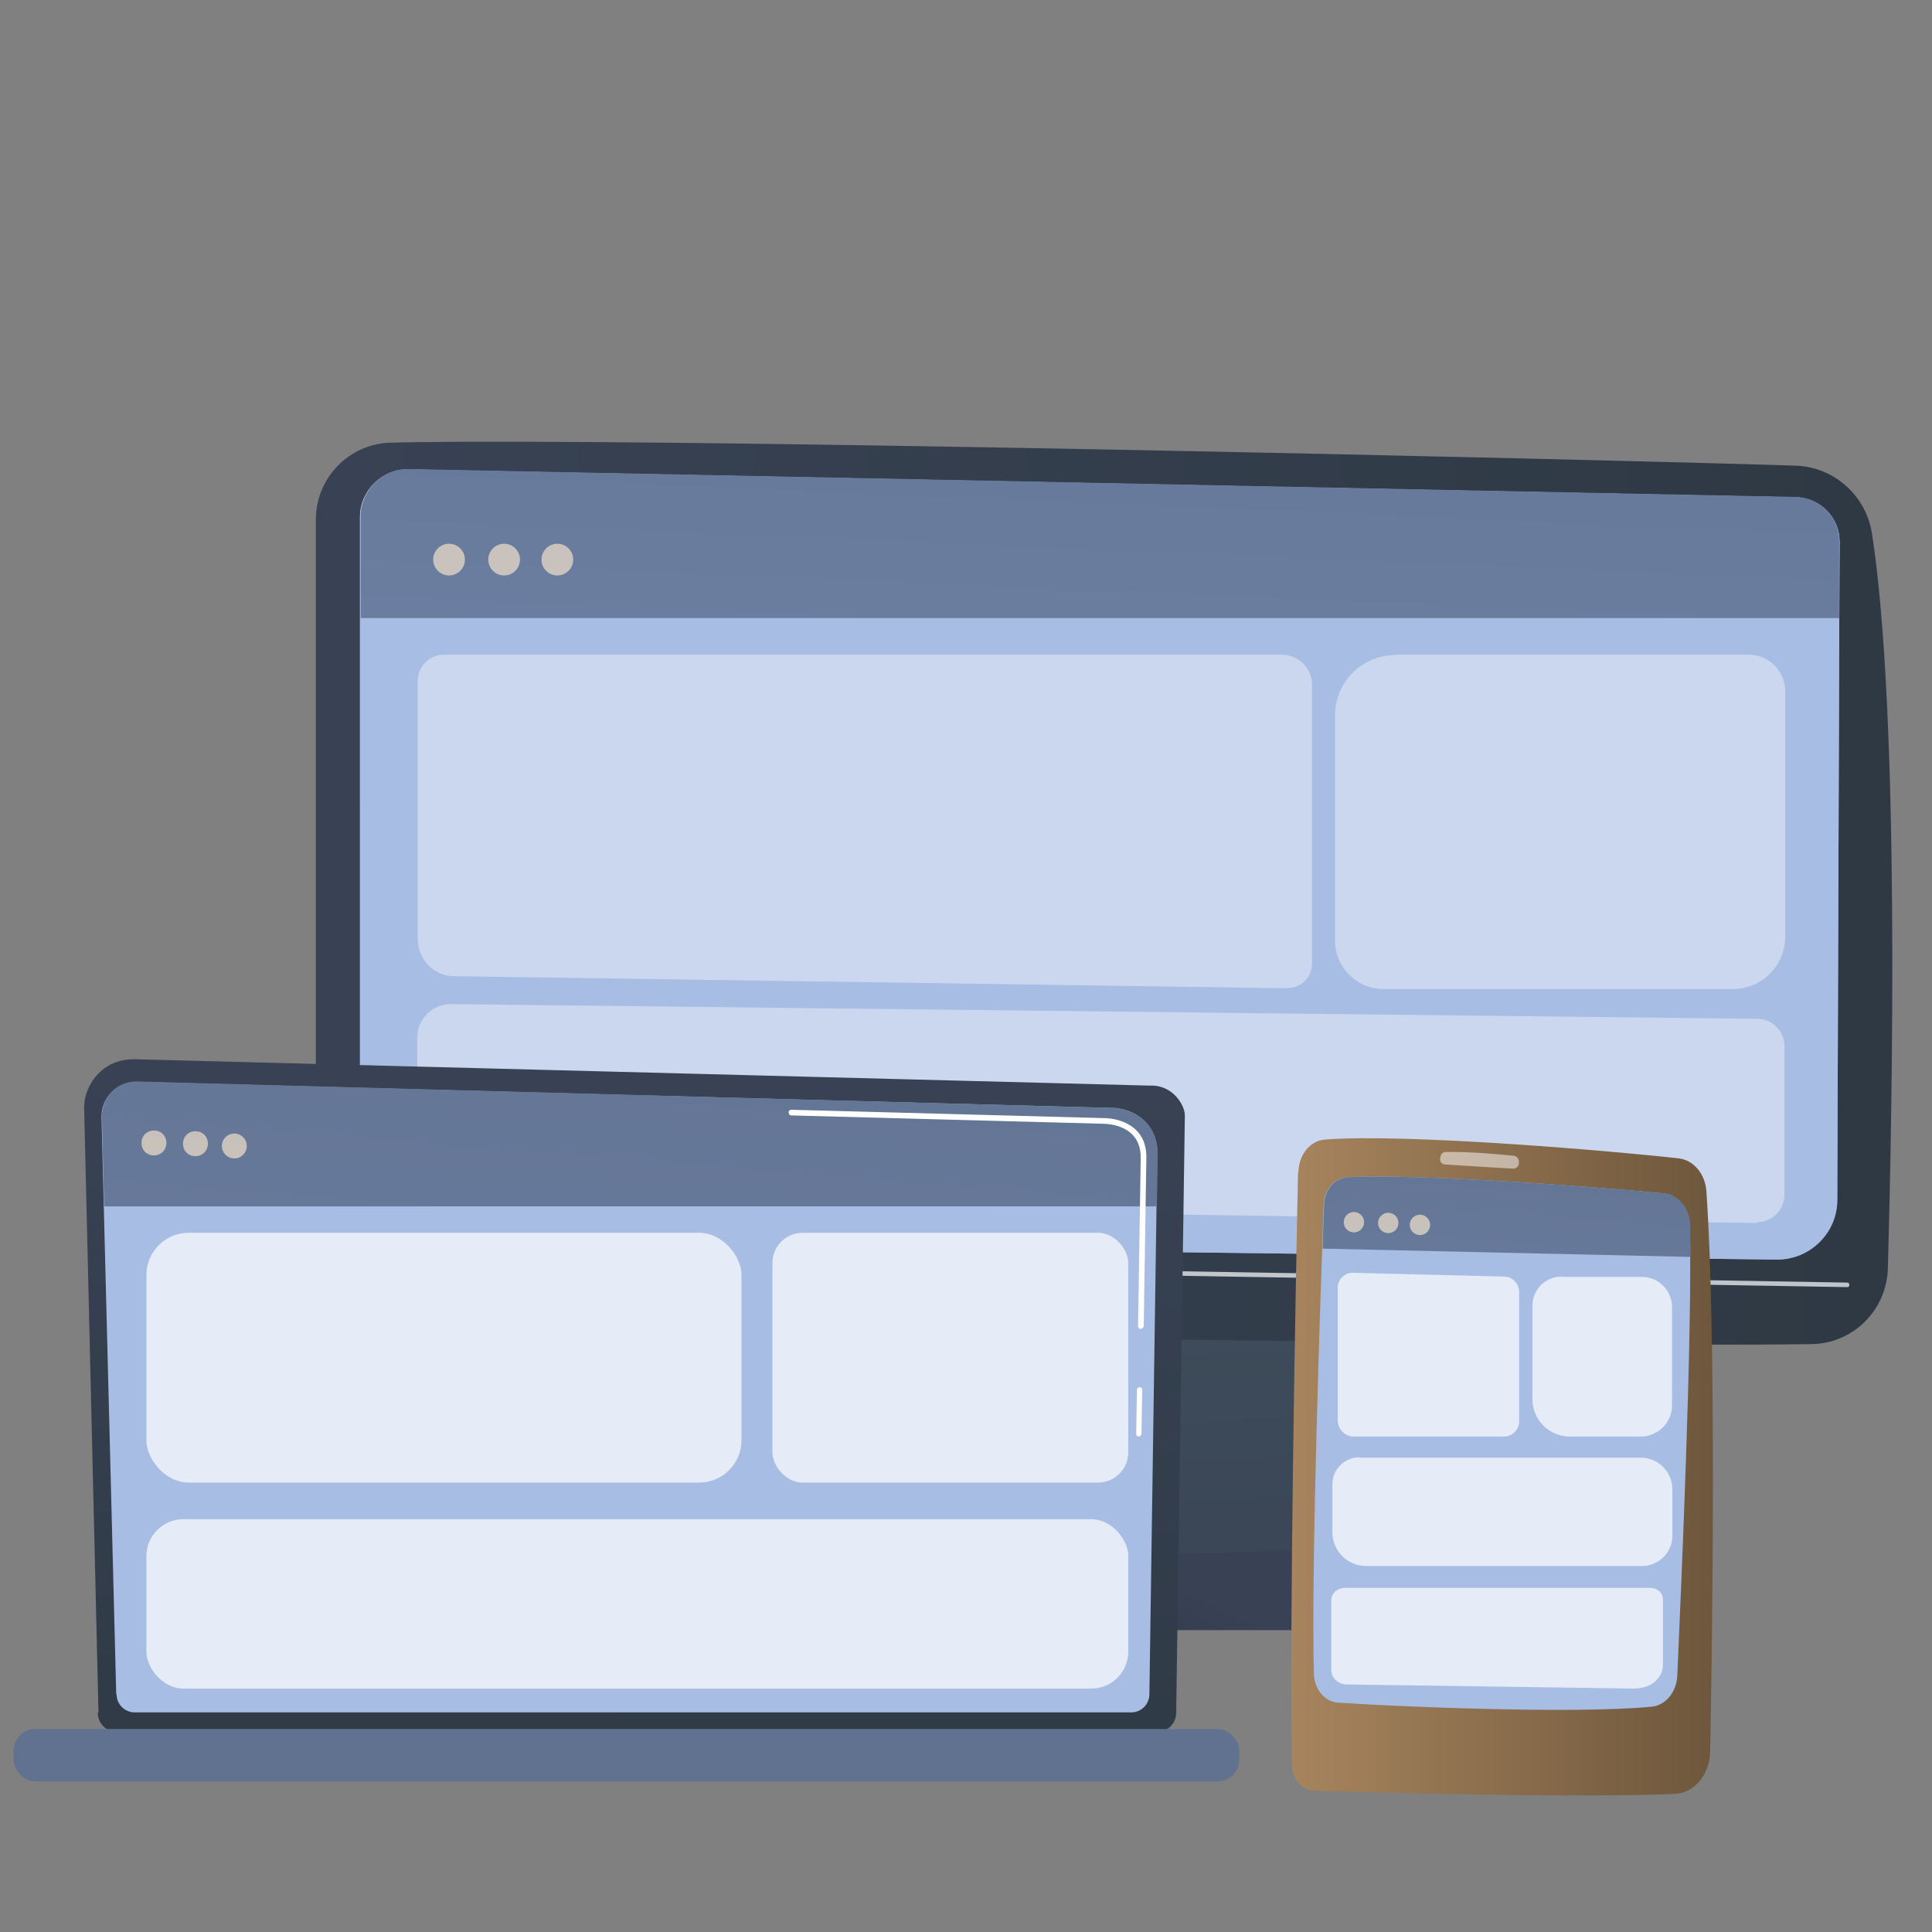
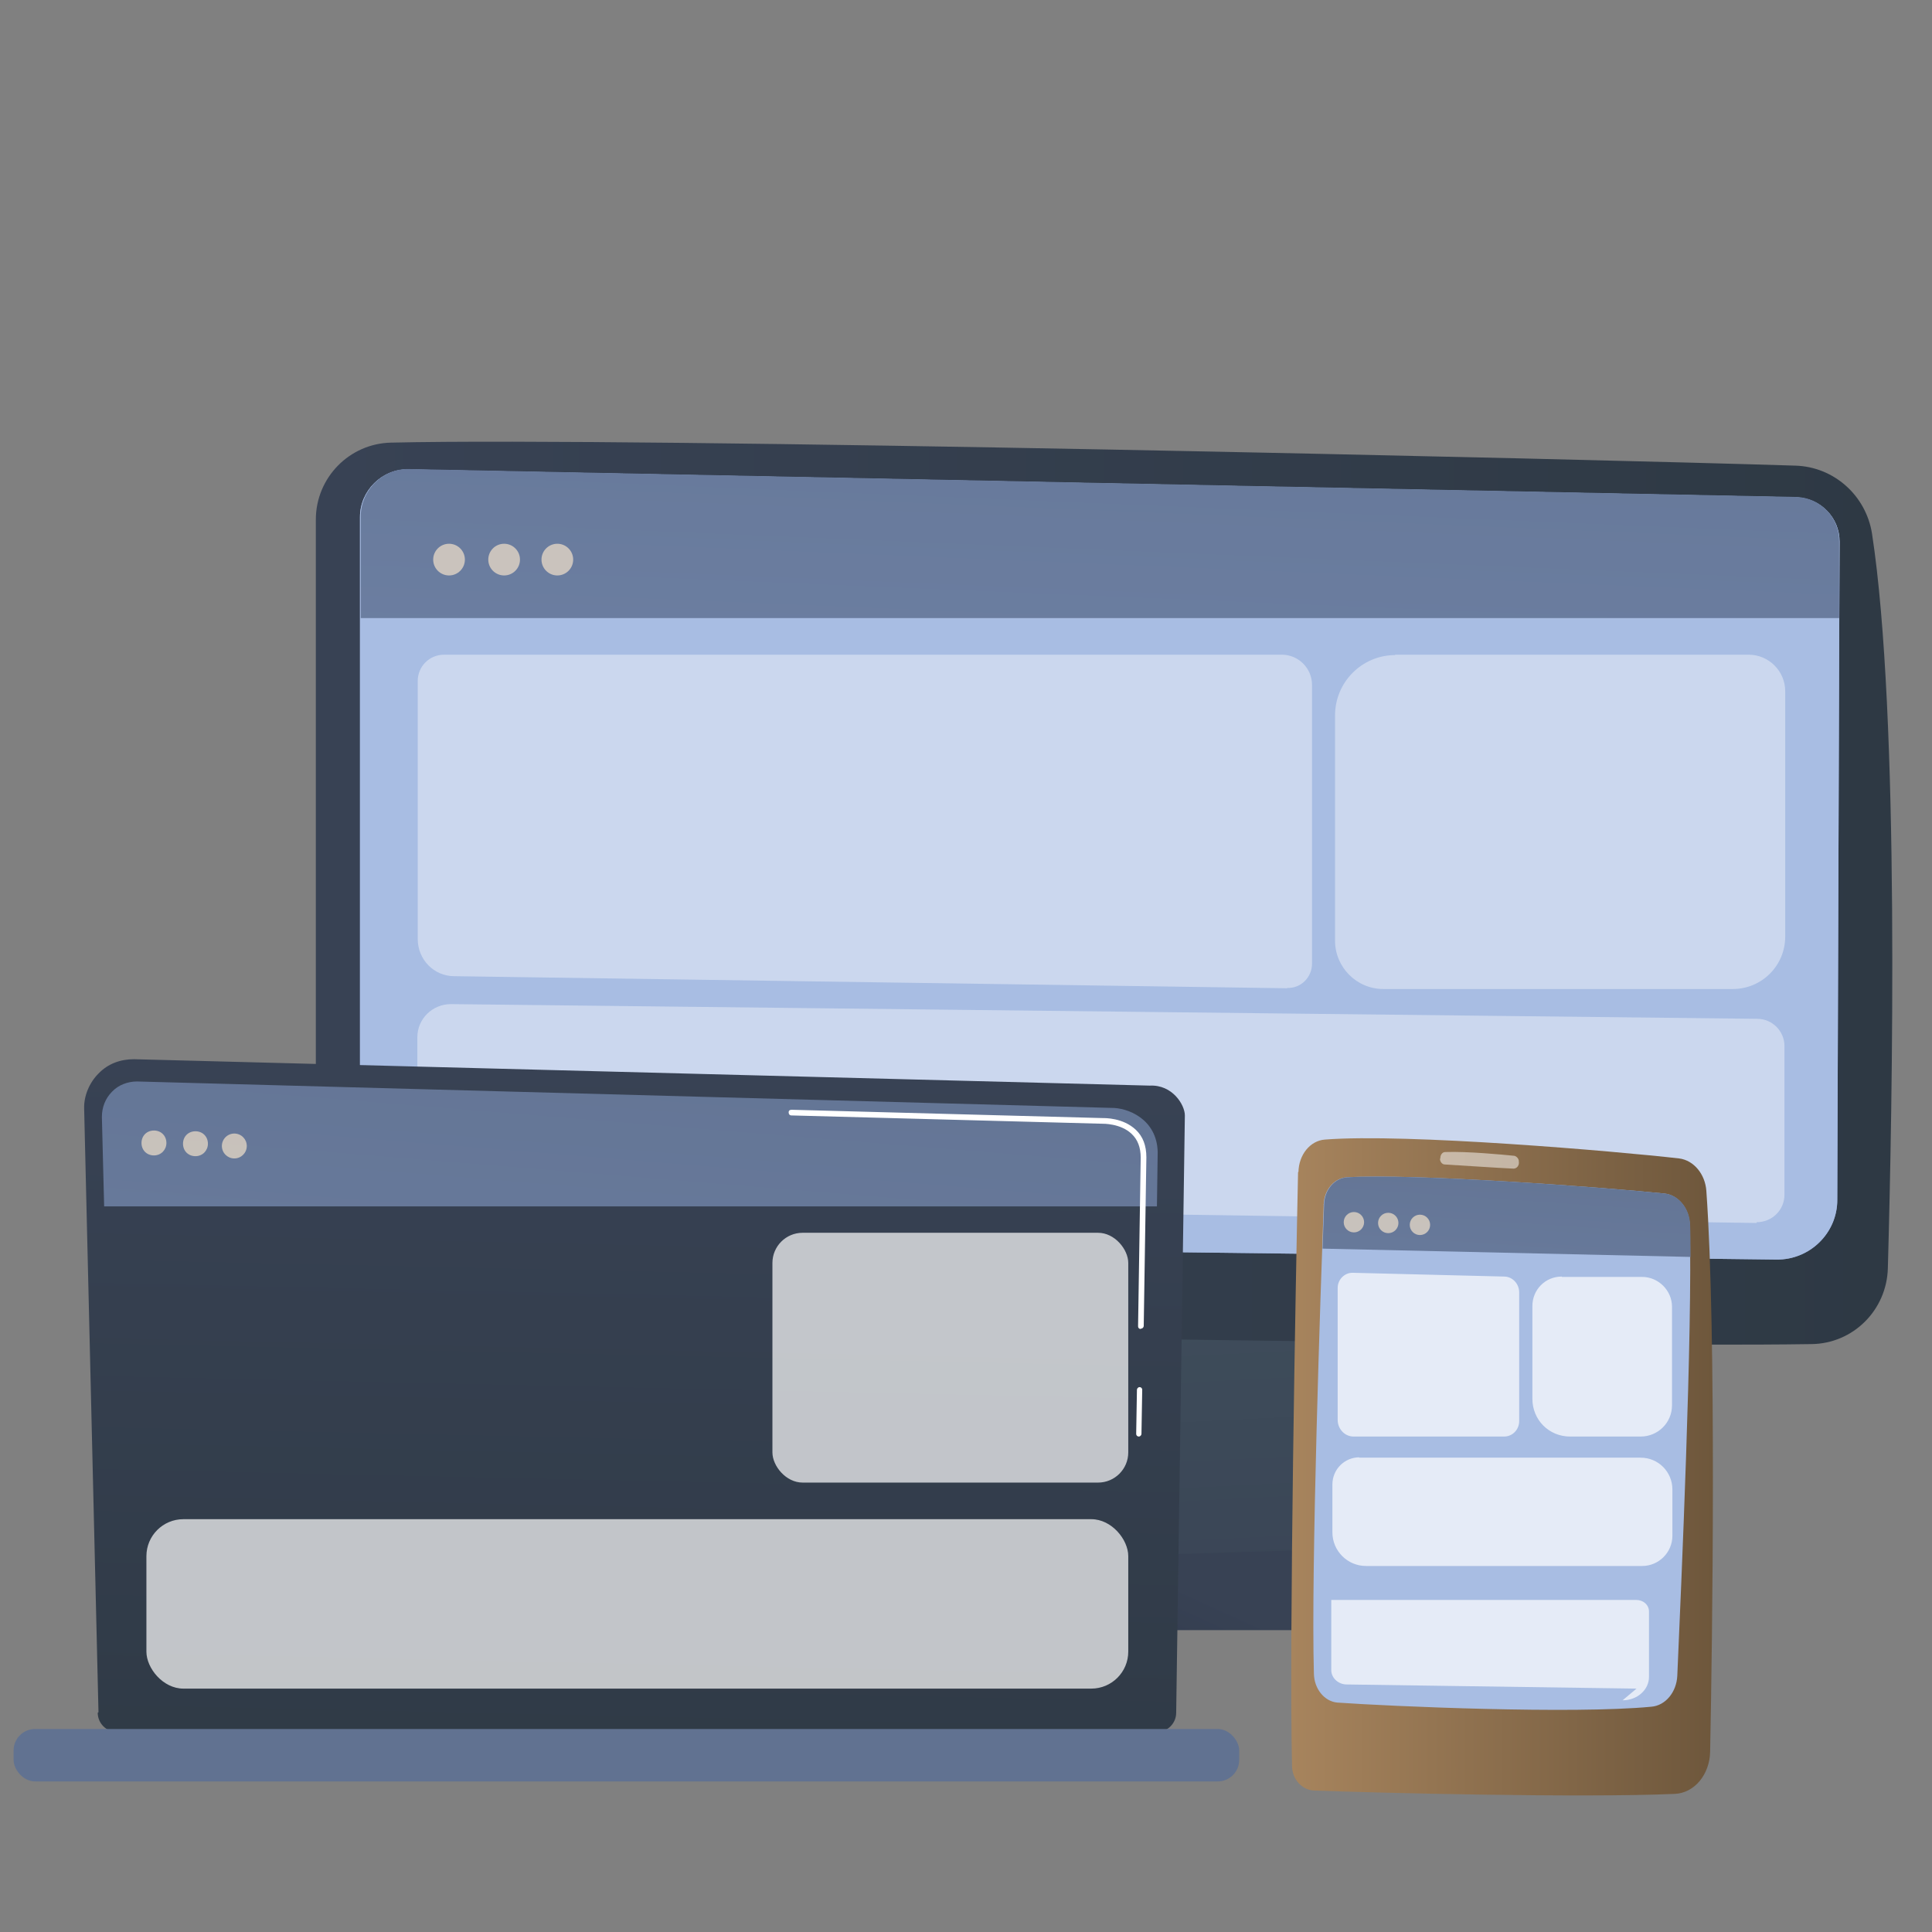
<svg xmlns="http://www.w3.org/2000/svg" id="Ebene_1" version="1.1" viewBox="0 0 512 512">
  <rect x="0" y="0" width="512" height="512" fill="#808080" stroke="none" />
  <defs>
    <style>
      .st0 {
        fill: #f2e1cb;
      }

      .st0, .st1, .st2, .st3, .st4, .st5, .st6 {
        isolation: isolate;
      }

      .st0, .st4 {
        opacity: .7;
      }

      .st7 {
        fill: url(#Unbenannter_Verlauf_8);
      }

      .st8 {
        fill: url(#Unbenannter_Verlauf_3);
      }

      .st9, .st1, .st3, .st4, .st5 {
        fill: #fff;
      }

      .st10 {
        fill: url(#Unbenannter_Verlauf_7);
      }

      .st11 {
        fill: url(#Unbenannter_Verlauf_6);
      }

      .st12 {
        fill: url(#Unbenannter_Verlauf_5);
      }

      .st13 {
        fill: #a8bde3;
      }

      .st1 {
        opacity: .4;
      }

      .st14 {
        fill: url(#Unbenannter_Verlauf_10);
      }

      .st15 {
        fill: #617291;
      }

      .st3 {
        opacity: .5;
      }

      .st16 {
        fill: url(#Unbenannter_Verlauf_11);
      }

      .st17, .st6 {
        display: none;
      }

      .st18 {
        fill: url(#Unbenannter_Verlauf_4);
      }

      .st19 {
        fill: url(#Unbenannter_Verlauf);
      }

      .st20 {
        fill: url(#Unbenannter_Verlauf_9);
      }

      .st5 {
        mix-blend-mode: soft-light;
      }

      .st6 {
        fill: #f2f0ed;
        opacity: .3;
      }

      .st21 {
        fill: url(#Unbenannter_Verlauf_2);
      }
    </style>
    <linearGradient id="Unbenannter_Verlauf" data-name="Unbenannter Verlauf" x1="6287.3" y1="1486.6" x2="6529.8" y2="1486.6" gradientTransform="translate(-6419.4 -857.9) rotate(22.5) scale(1 -1)" gradientUnits="userSpaceOnUse">
      <stop offset="0" stop-color="#a7845d" />
      <stop offset="1" stop-color="#c49a6b" />
    </linearGradient>
    <linearGradient id="Unbenannter_Verlauf_2" data-name="Unbenannter Verlauf 2" x1="-2078.8" y1="-3003.1" x2="-1846.3" y2="-3003.1" gradientTransform="translate(-1007.4 -3215.8) rotate(-50.9) scale(1 -1)" gradientUnits="userSpaceOnUse">
      <stop offset="0" stop-color="#e0ba92" />
      <stop offset="1" stop-color="#c49a6b" />
    </linearGradient>
    <linearGradient id="Unbenannter_Verlauf_3" data-name="Unbenannter Verlauf 3" x1="304.8" y1="56.1" x2="299.6" y2="160.6" gradientTransform="translate(0 512) scale(1 -1)" gradientUnits="userSpaceOnUse">
      <stop offset="0" stop-color="#384254" />
      <stop offset="1" stop-color="#3e4c5a" />
    </linearGradient>
    <linearGradient id="Unbenannter_Verlauf_4" data-name="Unbenannter Verlauf 4" x1="83.7" y1="275.2" x2="501.6" y2="275.2" gradientTransform="translate(0 512) scale(1 -1)" gradientUnits="userSpaceOnUse">
      <stop offset="0" stop-color="#384254" />
      <stop offset="1" stop-color="#2e3944" />
    </linearGradient>
    <linearGradient id="Unbenannter_Verlauf_5" data-name="Unbenannter Verlauf 5" x1="309.1" y1="517.9" x2="277.2" y2="106.3" gradientTransform="translate(0 512) scale(1 -1)" gradientUnits="userSpaceOnUse">
      <stop offset="0" stop-color="#a8bde3" />
      <stop offset="1" stop-color="#7b90b8" />
    </linearGradient>
    <linearGradient id="Unbenannter_Verlauf_6" data-name="Unbenannter Verlauf 6" x1="305.1" y1="95.6" x2="256.6" y2="-11.1" gradientTransform="translate(0 512) scale(1 -1)" gradientUnits="userSpaceOnUse">
      <stop offset="0" stop-color="#384254" />
      <stop offset="1" stop-color="#1b243b" />
    </linearGradient>
    <linearGradient id="Unbenannter_Verlauf_7" data-name="Unbenannter Verlauf 7" x1="281.2" y1="115.2" x2="296.5" y2="482.7" gradientTransform="translate(0 512) scale(1 -1)" gradientUnits="userSpaceOnUse">
      <stop offset="0" stop-color="#7b90b8" />
      <stop offset="1" stop-color="#617291" />
    </linearGradient>
    <linearGradient id="Unbenannter_Verlauf_8" data-name="Unbenannter Verlauf 8" x1="169" y1="230.6" x2="164.2" y2="8.7" gradientTransform="translate(0 512) scale(1 -1)" gradientUnits="userSpaceOnUse">
      <stop offset="0" stop-color="#384254" />
      <stop offset="1" stop-color="#2e3944" />
    </linearGradient>
    <linearGradient id="Unbenannter_Verlauf_9" data-name="Unbenannter Verlauf 9" x1="138.4" y1="-144.8" x2="172.8" y2="277.7" gradientTransform="translate(0 512) scale(1 -1)" gradientUnits="userSpaceOnUse">
      <stop offset="0" stop-color="#7b90b8" />
      <stop offset="1" stop-color="#617291" />
    </linearGradient>
    <linearGradient id="Unbenannter_Verlauf_10" data-name="Unbenannter Verlauf 10" x1="342.3" y1="123.2" x2="454" y2="123.2" gradientTransform="translate(0 512) scale(1 -1)" gradientUnits="userSpaceOnUse">
      <stop offset="0" stop-color="#a7845d" />
      <stop offset="1" stop-color="#6e573c" />
    </linearGradient>
    <linearGradient id="Unbenannter_Verlauf_11" data-name="Unbenannter Verlauf 11" x1="389.7" y1="42.6" x2="401.9" y2="220.8" gradientTransform="translate(0 512) scale(1 -1)" gradientUnits="userSpaceOnUse">
      <stop offset="0" stop-color="#7b90b8" />
      <stop offset="1" stop-color="#617291" />
    </linearGradient>
  </defs>
  <g class="st2">
    <g id="Ebene_11" data-name="Ebene_1">
      <g>
        <path class="st6" d="M434.3,438.2c-10,10.6-19.4,17.3-26.9,22.7-87.9,63-191.8,44.7-213.9,40.2-32.7-6.7-95.7-19.4-141.2-73C-16.8,347-6,219.2,47.5,134.8c9.8-15.4,61.4-101.1,166.6-114.8,63.6-8.3,137.7,8.4,191.3,53.4,112.7,94.3,104.7,285.1,28.9,364.8h0Z" />
        <g class="st17">
          <path class="st19" d="M12,46.1c-.6-2.6,3-4.2,5.2-2.4,22.3,18.1,76,72.3,62.7,167.1-16.8,118.9,11.9,162.3,47.7,188.8,0,0-49-12.4-79.9-56.4C-28.2,235,22.7,91.5,12,46.1Z" />
          <path class="st5" d="M29,83.3c2.8,13.2,5.3,26.6,7.2,39.9,2,13.3,3.6,26.7,4.6,40.1,1,13.4,1.7,26.8,1.8,40.2,0,13.4-.4,26.8-1.1,40.3-.6,13.4-1.1,27-.1,40.7,1,13.7,3.9,27.3,9.6,40.2,1.4,3.2,2.9,6.4,4.7,9.6,1.7,3.1,3.4,6.2,5.3,9.2,3.8,6,8,11.9,12.7,17.4,9.4,11.1,20.8,20.9,33.3,29.2,1.3.9,3.2.7,4.2-.4,1-1.1.8-2.7-.4-3.6h0c-3-2.1-5.9-4.2-8.8-6.4-1.4-1.1-2.8-2.2-4.2-3.3-1.3-1.2-2.8-2.3-4.1-3.4-5.3-4.8-10.2-9.8-14.8-15.1-9-10.7-16.2-22.6-21.7-34.8-2.7-6.2-4.8-12.6-6.3-19-1.6-6.4-2.6-13-3-19.7-1.1-13.2-.6-26.7-.2-40.1.4-13.4.7-27,.3-40.6-.1-6.8-.4-13.6-.9-20.2-.2-3.3-.4-6.8-.8-10.1-.3-3.3-.7-6.8-1-10.1-1.4-13.4-3.3-26.9-5.8-40.2s-5.3-26.6-8.9-39.8c0-.3-.6-.6-1-.6s-.7.4-.7.8v-.2Z" />
        </g>
        <g class="st17">
          <path class="st21" d="M65,330.9c-2.8,2.9-7.6,2.1-9.2-1.6-9.1-20.1-29.7-79.1,4.3-147.2,28.7-57.4,38.8-91.3,42.3-107.1.8-3.3,5.3-3.8,6.7-.7,15.1,34.3,55.1,151.2-44.1,256.5h0Z" />
          <path class="st5" d="M60,328.7h-.3c-.9,0-1.6-.7-1.6-1.6s1.9-98.6,38.2-180.2c.3-.8,1.2-1.1,2.1-.8.8.3,1.1,1.2.8,2.1-36,81.1-37.9,178.1-37.9,179s-.6,1.3-1.3,1.6h0Z" />
        </g>
        <g>
          <polygon class="st8" points="260.7 337.2 251.9 415.9 353.7 415.9 340.5 337.2 260.7 337.2" />
          <path class="st18" d="M83.7,137.8v185.3c0,15.2,12.1,27.7,27.4,28.1,67.7,1.8,304.5,6,368.9,5,11.1-.1,20-9,20.3-20.1,1.2-43,3.2-146.6-4.2-194.7-1.6-10.1-10.1-17.7-20.3-18-56.7-1.8-307.7-7.6-372.1-6.1-11.1.2-20,9.3-20,20.4h0Z" />
          <path class="st12" d="M95.4,137v176.1c0,8.9,7.1,16.1,16,16.3l359.4,4.4c8.8.1,16.1-7,16.1-15.8l.6-174.5c0-6.3-5-11.4-11.3-11.7l-367.9-7.4c-7-.2-12.9,5.6-12.9,12.6h.1Z" />
-           <path class="st4" d="M489.5,341.1h0l-394.1-6.7c-.3,0-.6-.2-.6-.6s.2-.6.6-.6l394.1,6.7c.3,0,.6.2.6.6s-.2.6-.6.6Z" />
          <path class="st11" d="M375.6,432h-148.9c-4,0-7.1-2.9-6.3-6l1.9-7.6c.6-2.2,3.1-3.9,6-4l143.6-4.4c3.1,0,5.9,1.6,6.6,3.9l3.4,12c.9,3.1-2.1,6.1-6.2,6.1Z" />
          <path class="st13" d="M95.4,137v176.1c0,8.9,7.1,16.1,16,16.3l359.4,4.4c8.8.1,16.1-7,16.1-15.8l.6-174.5c0-6.3-5-11.4-11.3-11.7l-367.9-7.4c-7-.2-12.9,5.6-12.9,12.6h.1Z" />
          <path class="st10" d="M487.4,163.8v-20.4c0-6.3-4.9-11.4-11.2-11.7l-367.8-7.4c-7-.2-12.8,5.6-12.8,12.6v26.9h391.8Z" />
          <g>
            <circle class="st0" cx="119" cy="148.3" r="4.2" />
            <circle class="st0" cx="133.6" cy="148.3" r="4.2" />
            <circle class="st0" cx="147.7" cy="148.3" r="4.2" />
          </g>
          <path class="st1" d="M465.5,324.1l-345.5-5c-5.2,0-9.4-4.3-9.4-9.6v-34.6c0-4.9,4-8.8,8.9-8.8l346.2,3.9c4,0,7.2,3.3,7.2,7.2v39.4c0,4.1-3.3,7.3-7.4,7.3Z" />
          <path class="st1" d="M341.2,261.9l-220.8-3.2c-5.4,0-9.7-4.4-9.7-9.9v-68.3c0-3.9,3.1-7,7-7h222c4.4,0,8,3.6,8,8v73.9c0,3.6-3,6.6-6.6,6.4h0Z" />
          <path class="st1" d="M369.7,173.5h93.7c5.3,0,9.7,4.3,9.7,9.7v65c0,7.7-6.2,13.9-13.9,13.9h-92.6c-7.1,0-12.8-5.8-12.8-12.8v-59.7c0-8.8,7.1-16,16-16h-.1Z" />
        </g>
        <g>
          <path class="st7" d="M25.9,453.9c0,2.8,2.3,5.1,5.1,5.1h275.6c2.8,0,5.1-2.3,5.1-5.1l2.3-158.3c0-2.8-3.3-8.2-9.3-7.9l-269.2-7c-3.6,0-6.9,1.2-9.4,3.8-2.4,2.4-3.9,5.9-3.8,9.3l3.8,160h-.1Z" />
-           <path class="st13" d="M30.9,449c0,2.7,2.2,4.8,4.8,4.8h264.1c2.7,0,4.8-2.2,4.8-4.8l2.1-143.8c-.2-8.7-7.9-11.8-12.4-11.6l-258.1-6.9c-2.4,0-4.9.9-6.6,2.7-1.8,1.8-2.7,4.1-2.7,6.6l3.9,153h.1Z" />
          <rect class="st15" x="3.6" y="458.2" width="324.8" height="13.9" rx="5.7" ry="5.7" />
          <path class="st20" d="M306.6,319.7l.2-14.4c-.2-8.7-7.9-11.8-12.4-11.7l-258.1-7c-2.4,0-4.9.9-6.6,2.7-1.8,1.8-2.7,4.2-2.7,6.7l.6,23.7h279Z" />
          <g>
            <path class="st9" d="M301.8,380.7h0c-.4,0-.7-.3-.7-.7l.2-11.7c0-.3.3-.7.7-.7h0c.4,0,.7.3.7.7l-.2,11.7c0,.3-.3.7-.7.7Z" />
            <path class="st9" d="M302.3,352.2h0c-.4,0-.7-.3-.7-.7l.7-44.7c0-2.7-.8-4.8-2.4-6.3-2.9-2.8-7.6-2.7-7.8-2.7l-82.4-2.2c-.4,0-.7-.3-.7-.8s.3-.7.8-.7l82.4,2.2c.6,0,5.4-.1,8.8,3.1,1.9,1.8,2.8,4.2,2.8,7.3l-.7,44.7c0,.3-.3.7-.7.7h-.1Z" />
          </g>
-           <rect class="st4" x="38.8" y="326.7" width="157.7" height="66.2" rx="11.2" ry="11.2" />
          <rect class="st4" x="204.7" y="326.7" width="94.3" height="66.2" rx="8" ry="8" />
          <rect class="st4" x="38.8" y="402.6" width="260.2" height="44.9" rx="9.8" ry="9.8" />
          <path class="st0" d="M44.1,302.9c0,1.8-1.4,3.3-3.3,3.3s-3.3-1.4-3.3-3.3,1.4-3.3,3.3-3.3,3.3,1.4,3.3,3.3Z" />
          <path class="st0" d="M55.1,303.1c0,1.8-1.4,3.3-3.3,3.3s-3.3-1.4-3.3-3.3,1.4-3.3,3.3-3.3,3.3,1.4,3.3,3.3Z" />
          <circle class="st0" cx="62.1" cy="303.7" r="3.3" />
        </g>
        <g>
          <path class="st14" d="M344,310.6c-.6,27.8-2.4,123.5-1.6,157.3,0,3.6,2.6,6.4,5.7,6.6,15.2.6,70.9,2,95.7.9,5.2-.2,9.3-5.1,9.4-11.2.6-29.1,1.7-111-1-148.6-.3-4.4-3.3-8.1-7.2-8.6-16.6-1.9-72.4-6.7-93.9-5-3.9.3-6.9,4-7,8.6h-.1Z" />
          <path class="st13" d="M350.8,319.1c-.8,22.3-3.4,96.9-2.6,124.5.1,4,2.8,7.3,6.2,7.6,14.1,1,62.4,3.1,83.2,1.1,3.8-.3,6.7-3.9,6.9-8.2,1-22.9,4.1-92.2,3.3-119.5-.1-4.3-3-7.9-6.7-8.3-15.3-1.6-66.7-5.4-84.2-4.3-3.3.2-6,3.3-6.1,7.2h-.1Z" />
          <path class="st3" d="M381.6,307h0c0,.9.6,1.6,1.3,1.6,3.6.2,13.7.9,18.2,1.1.9,0,1.6-.9,1.4-1.9v-.2c-.1-.7-.7-1.2-1.2-1.3-3-.3-12.2-1.2-18.3-1-.8,0-1.3.8-1.3,1.6v.2Z" />
          <path class="st16" d="M448,333c0-3,0-6-.1-8.4-.1-4.3-3-7.9-6.7-8.3-15.3-1.6-66.7-5.4-84.2-4.3-3.3.2-6,3.3-6.1,7.2-.1,3.4-.2,6.2-.4,11.7l97.6,2.2h0Z" />
          <path class="st4" d="M398.6,380.7h-39.9c-2.3,0-4.2-2-4.2-4.4v-35c0-2.2,1.8-4,3.9-4l40.2,1c2.2,0,4,1.9,4,4.2v34.1c0,2.3-1.8,4.1-4,4.1h0Z" />
          <path class="st4" d="M413.9,338.4h21.3c4.3,0,7.9,3.6,7.9,7.9v26.1c0,4.7-3.8,8.3-8.3,8.3h-18.7c-5.6,0-10-4.4-10-10v-24.6c0-4.3,3.4-7.8,7.8-7.8h0Z" />
          <path class="st4" d="M360.2,386.3h74.6c4.7,0,8.4,3.8,8.4,8.4v12.3c0,4.4-3.6,8-8,8h-73.2c-4.9,0-8.9-4-8.9-8.9v-12.7c0-4,3.2-7.2,7.2-7.2h-.1Z" />
-           <path class="st4" d="M433.7,447.5l-76.8-1.1c-2.2,0-4.1-1.7-4.1-3.8v-18.6c0-1.8,1.7-3.2,3.7-3.2h80.8c1.9,0,3.4,1.3,3.4,3.1v17.3c0,3.4-3.1,6.2-7,6.2h0Z" />
+           <path class="st4" d="M433.7,447.5l-76.8-1.1c-2.2,0-4.1-1.7-4.1-3.8v-18.6h80.8c1.9,0,3.4,1.3,3.4,3.1v17.3c0,3.4-3.1,6.2-7,6.2h0Z" />
          <circle class="st0" cx="358.8" cy="323.9" r="2.7" />
          <circle class="st0" cx="367.9" cy="324.1" r="2.7" />
          <circle class="st0" cx="376.3" cy="324.6" r="2.7" />
        </g>
      </g>
    </g>
  </g>
</svg>